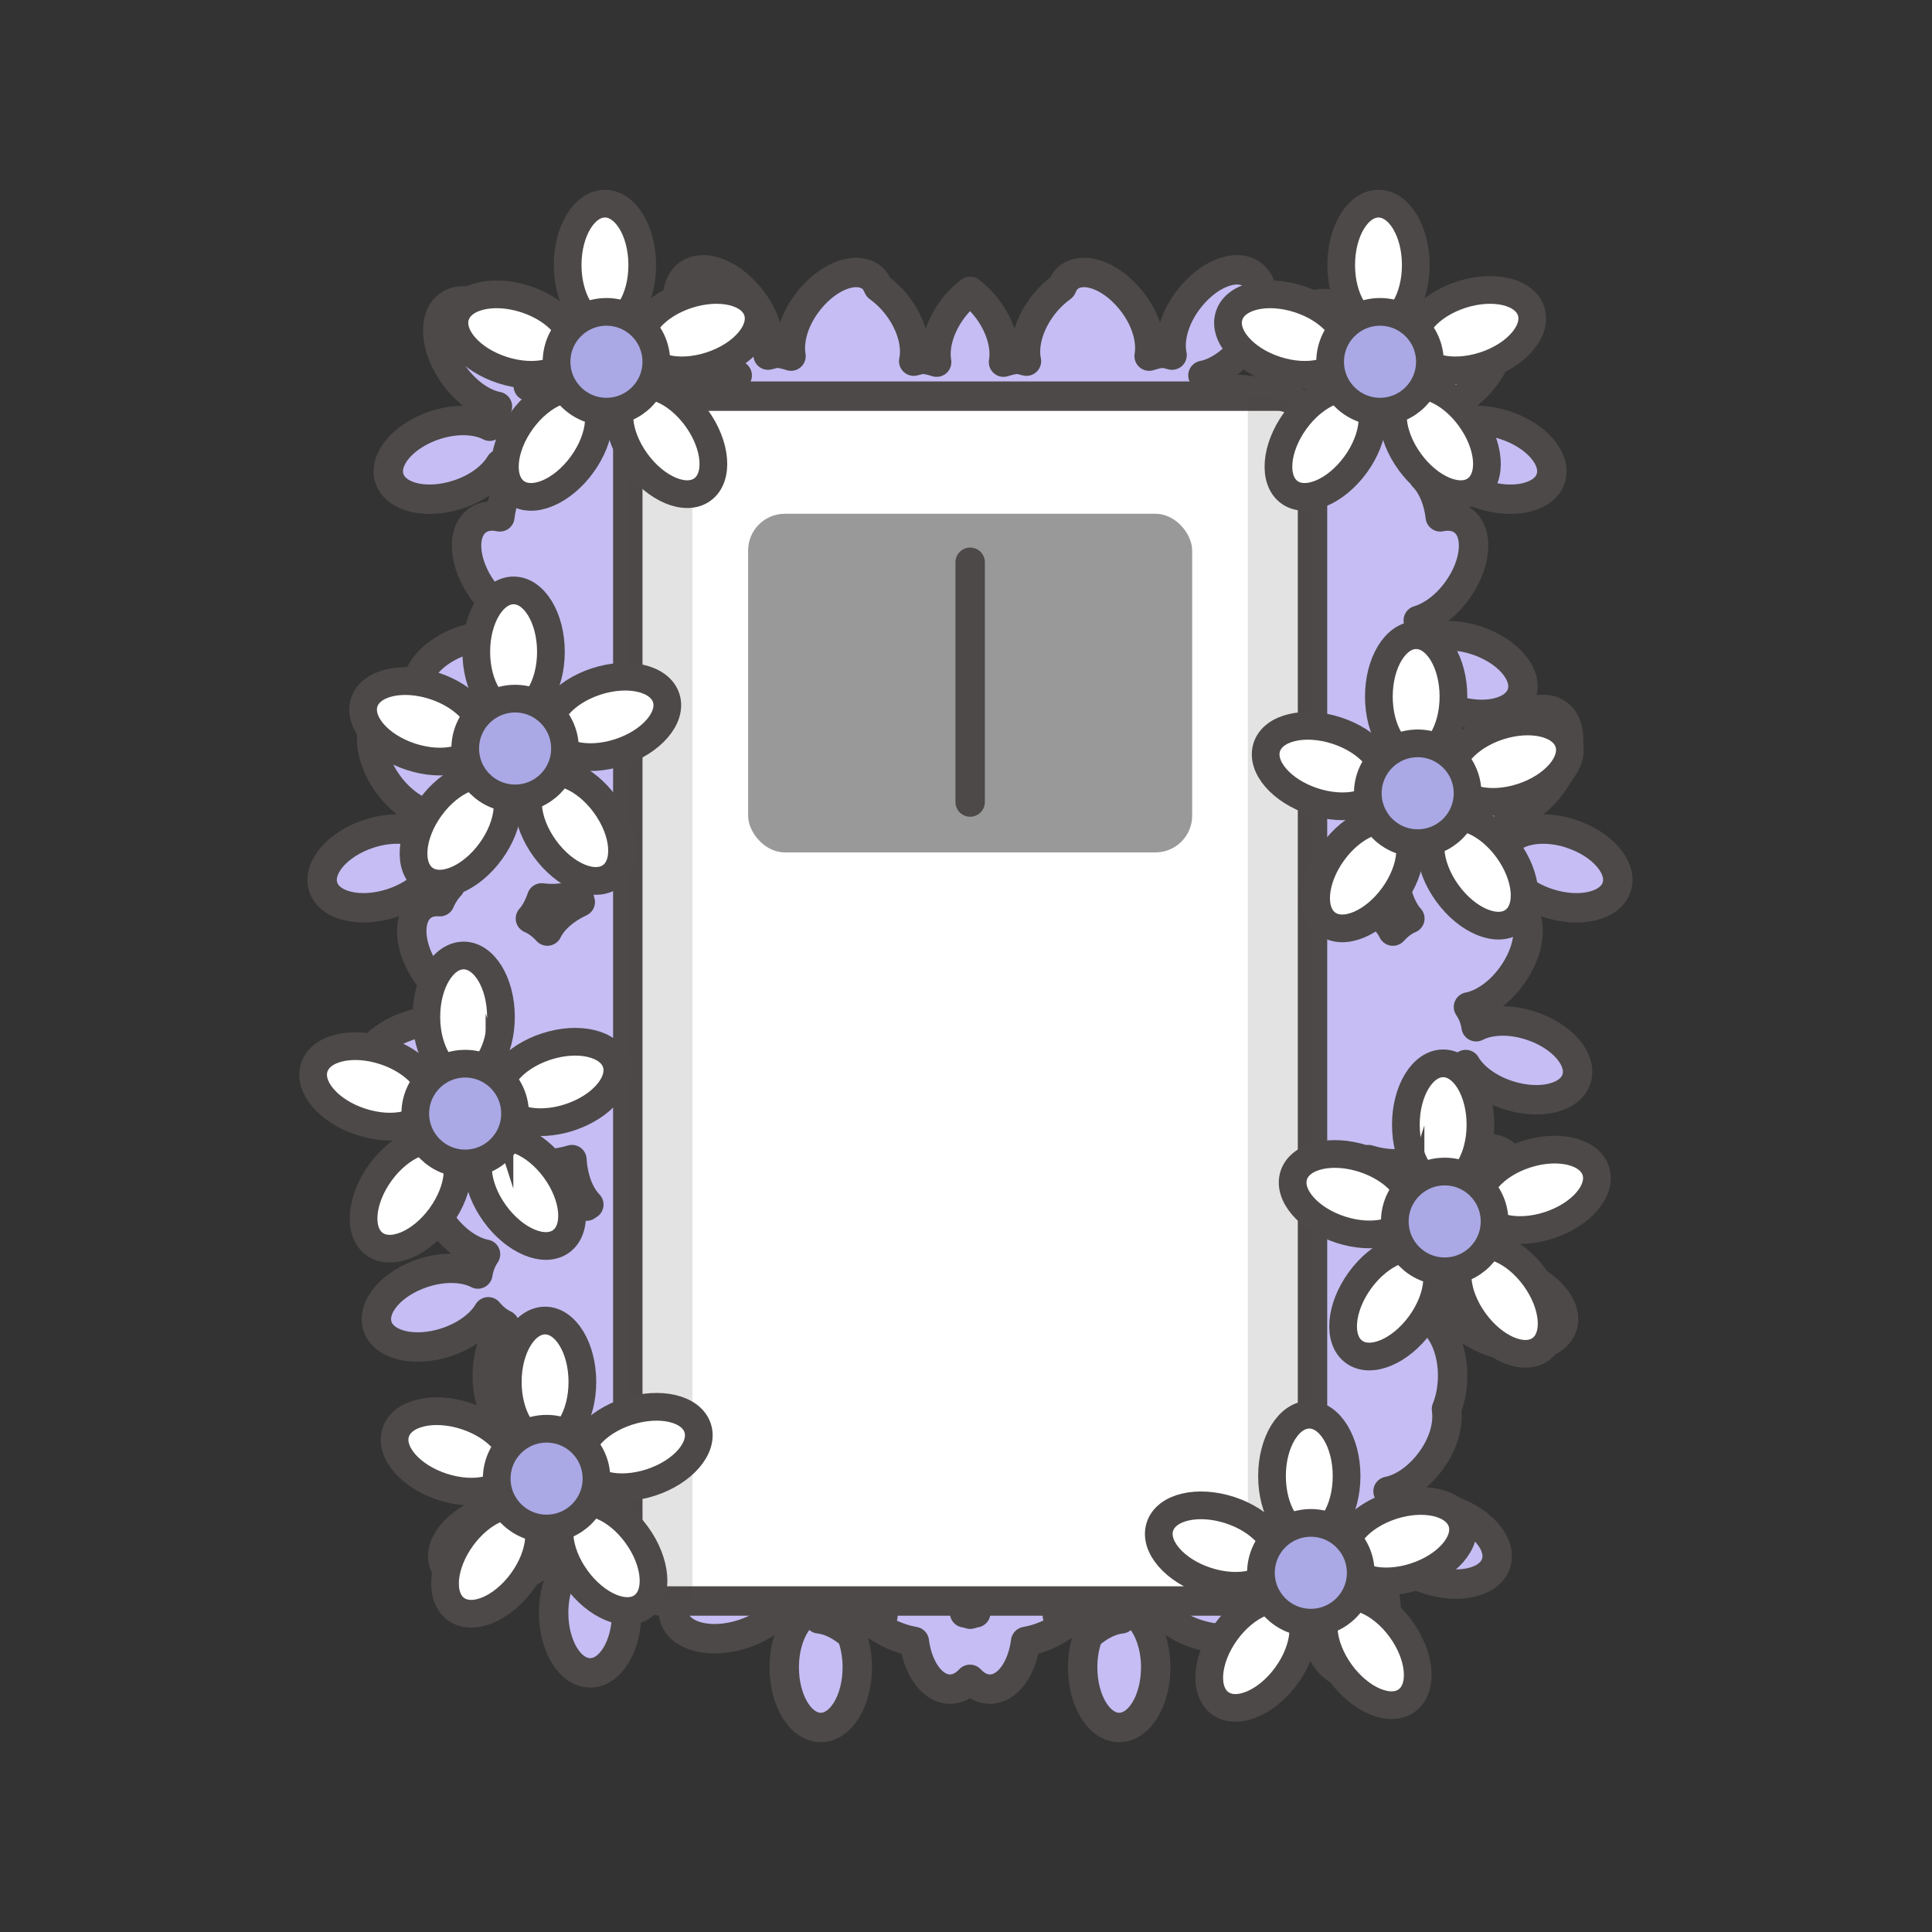
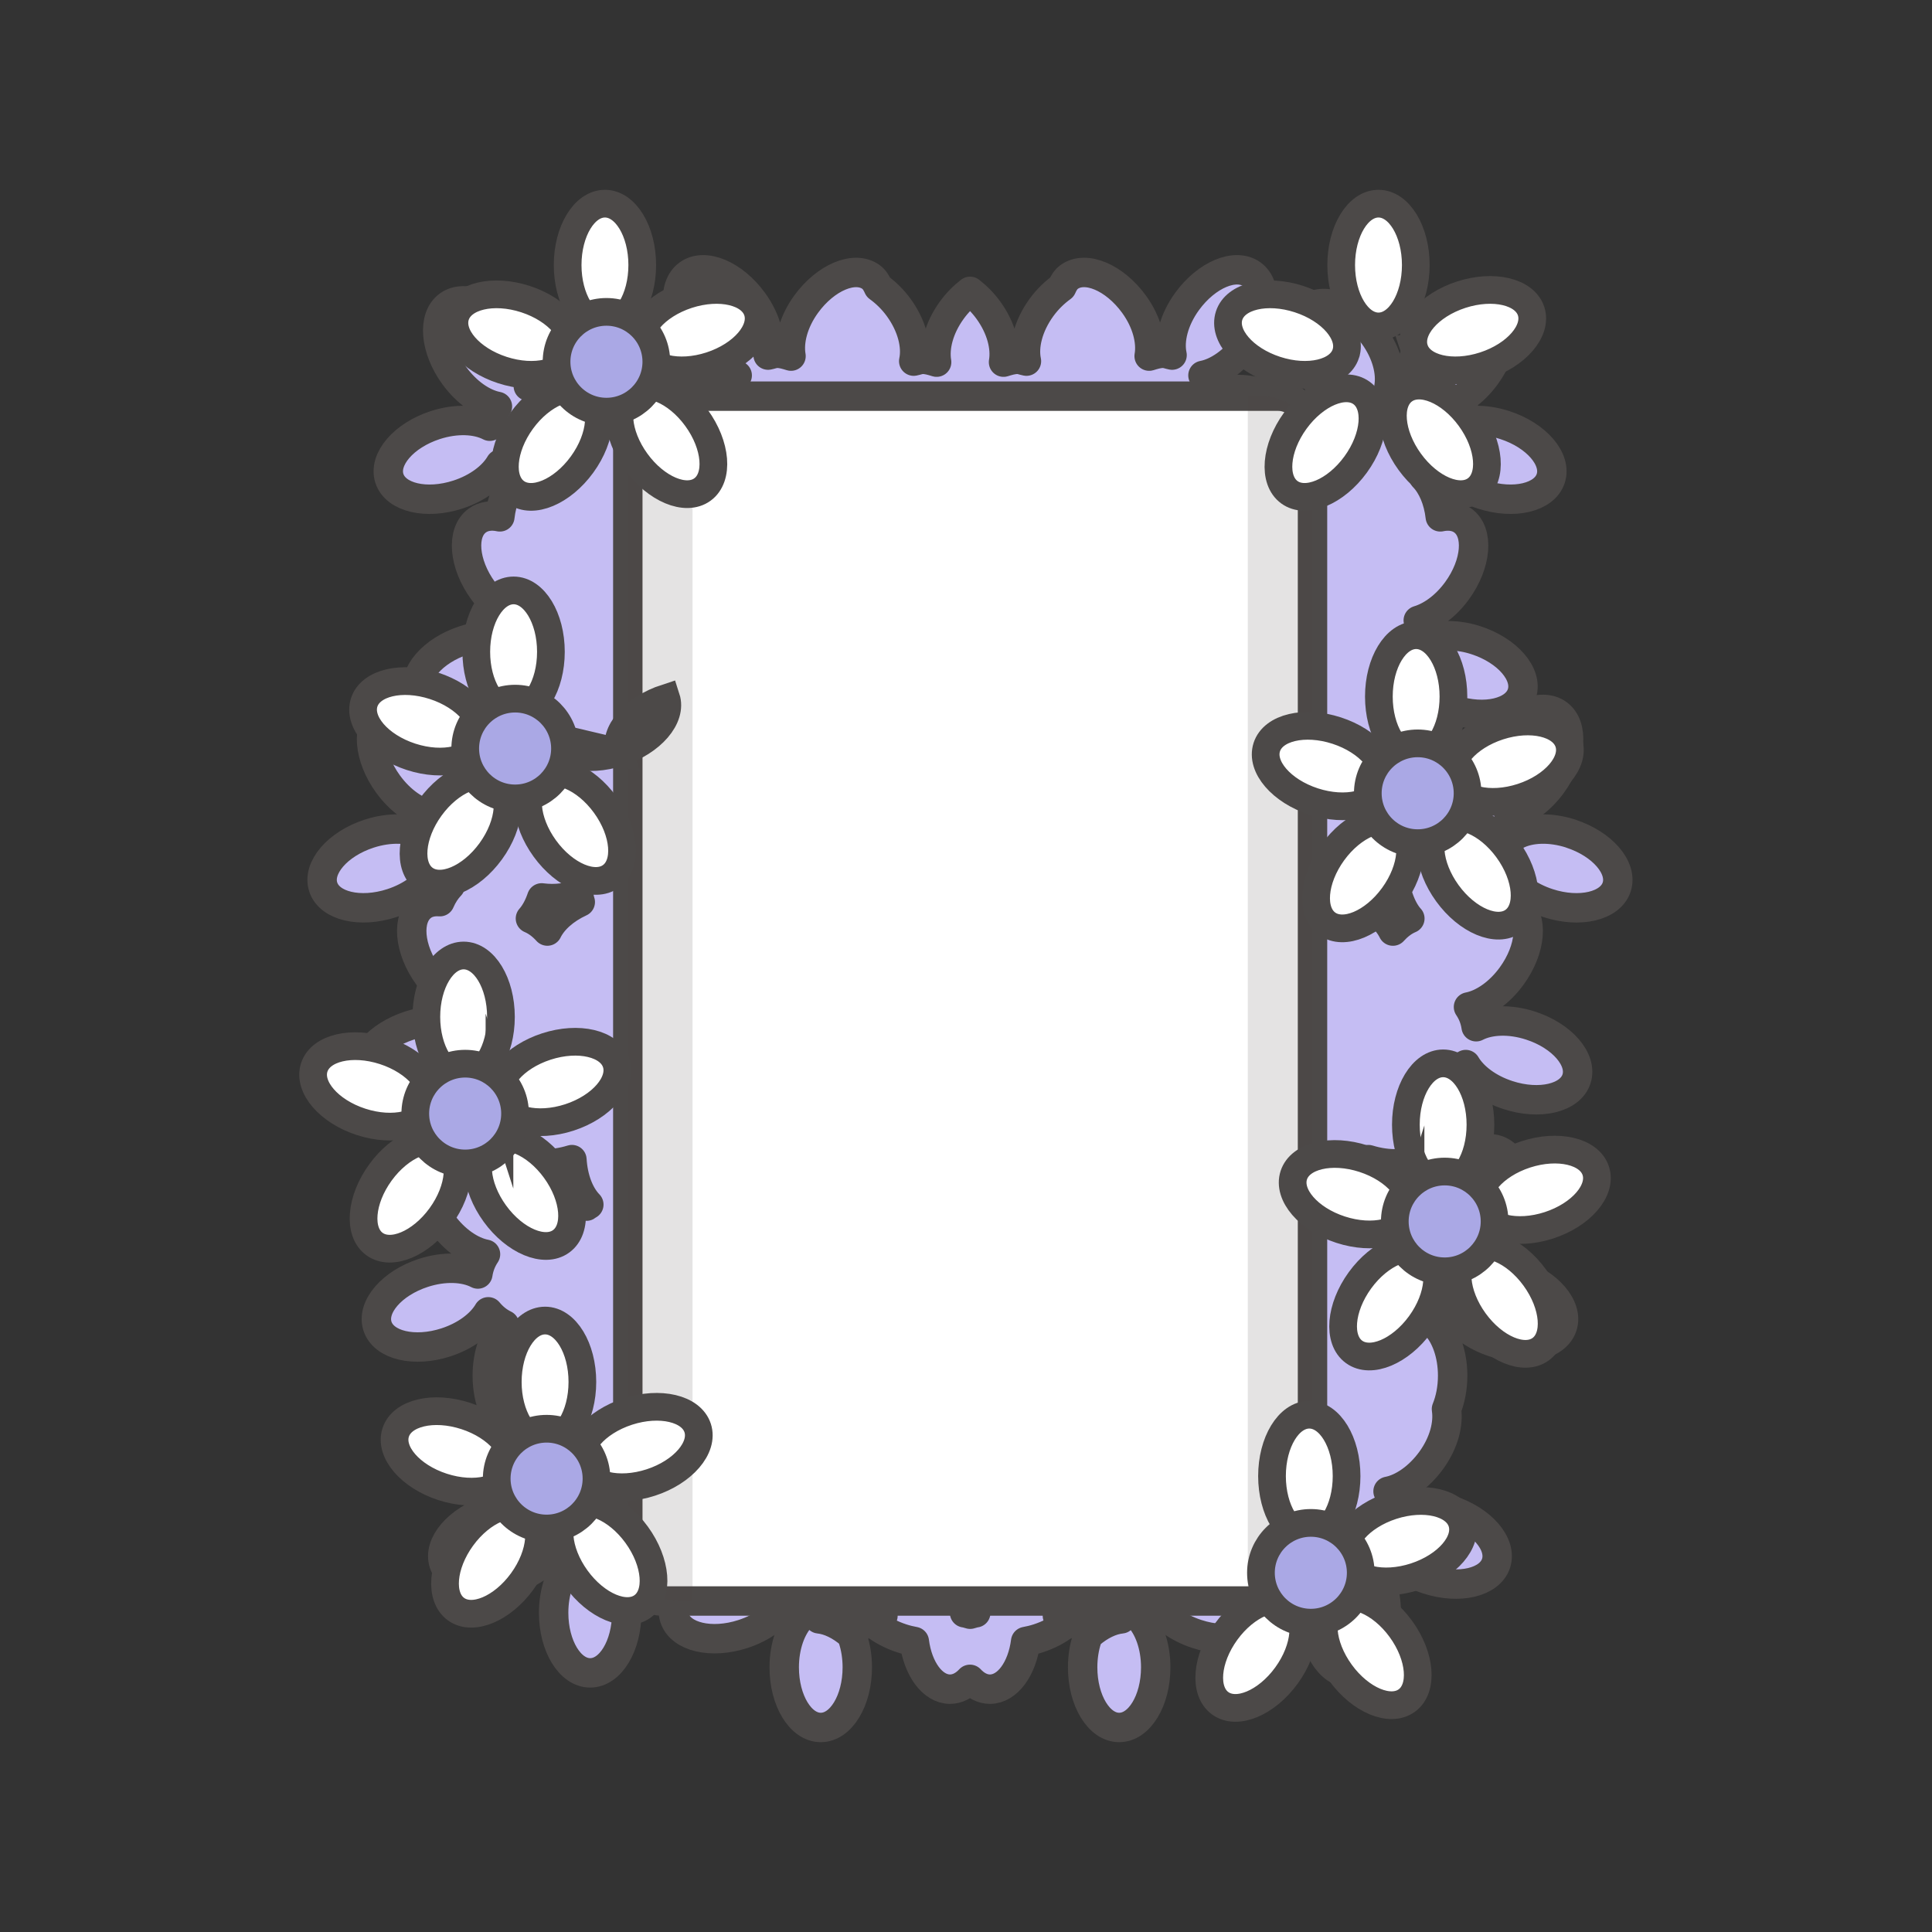
<svg xmlns="http://www.w3.org/2000/svg" viewBox="0 0 80 80">
  <rect x="0" y="0" width="80" height="80" fill="#333333" stroke="none" />
  <g style="isolation: isolate;">
    <g id="_レイヤー_1" data-name="レイヤー_1">
      <g>
        <path d="M65.053,34.52c-.865-.281-1.706-.239-2.256.047-.045-.303-.152-.576-.317-.819.598-.114,1.274-.572,1.789-1.282.808-1.112.915-2.412.239-2.903s-1.879.012-2.687,1.125c-.36.496-.558,1.022-.632,1.505-.197-.544-.778-1.076-1.572-1.404-.38-.52-.846-.9-1.304-1.111-.06-.2-.135-.383-.224-.549.157-.153.31-.319.449-.51.046-.063.066-.13.108-.195.344.4.883.753,1.537.965,1.307.425,2.577.125,2.835-.67s-.592-1.783-1.9-2.208c-.72-.234-1.422-.241-1.956-.074-.057-.298-.164-.562-.384-.722-.016-.011-.035-.015-.051-.025.55-.164,1.144-.593,1.608-1.232.808-1.112.915-2.412.239-2.903-.254-.184-.582-.228-.935-.153-.079-.697-.334-1.287-.687-1.65.266-.127.487-.314.674-.538.303.518.938,1.001,1.752,1.265,1.308.425,2.577.125,2.835-.669.258-.795-.593-1.783-1.9-2.208-.865-.281-1.706-.239-2.256.047-.045-.304-.152-.576-.317-.819.598-.113,1.274-.572,1.789-1.281.808-1.112.915-2.412.239-2.903s-1.879.013-2.687,1.125c-.555.764-.753,1.601-.62,2.219-.124-.024-.239-.075-.37-.075-.205,0-.392.06-.579.117.105-.612-.091-1.413-.627-2.151-.808-1.112-2.011-1.616-2.687-1.125s-.569,1.791.239,2.903c.555.764,1.293,1.23,1.922,1.295-.148.259-.246.543-.266.858-.48-.238-1.17-.288-1.903-.115-.271-.561-.931-1.097-1.805-1.38-.865-.281-1.706-.24-2.256.047-.045-.303-.152-.576-.317-.819.598-.114,1.273-.572,1.789-1.282.808-1.112.915-2.412.239-2.903-.676-.491-1.879.012-2.687,1.125-.555.764-.753,1.601-.62,2.219-.124-.024-.239-.075-.37-.075-.205,0-.392.06-.579.117.105-.612-.091-1.413-.627-2.151-.808-1.112-2.011-1.616-2.687-1.125-.142.103-.23.258-.303.423-.3.217-.592.495-.844.842-.555.764-.753,1.601-.62,2.219-.124-.024-.239-.075-.37-.075-.205,0-.392.06-.579.117.105-.612-.091-1.413-.627-2.151-.228-.314-.488-.572-.758-.781-.27.208-.531.467-.758.781-.536.738-.732,1.539-.627,2.151-.187-.057-.373-.117-.579-.117-.131,0-.246.051-.37.075.133-.618-.064-1.455-.62-2.219-.252-.347-.543-.625-.844-.842-.074-.165-.162-.32-.303-.423-.676-.491-1.879.012-2.687,1.125-.536.738-.732,1.539-.627,2.151-.187-.057-.373-.117-.579-.117-.131,0-.246.051-.37.075.133-.618-.064-1.455-.62-2.219-.808-1.112-2.011-1.616-2.687-1.125-.676.491-.569,1.791.239,2.903.516.71,1.191,1.168,1.789,1.282-.164.244-.271.516-.317.819-.55-.287-1.391-.328-2.256-.047-.873.284-1.533.82-1.805,1.38-.733-.173-1.424-.123-1.904.115-.02-.315-.118-.599-.266-.858.629-.065,1.367-.531,1.922-1.295.808-1.112.915-2.412.239-2.903s-1.879.012-2.687,1.125c-.536.738-.732,1.539-.627,2.151-.187-.057-.373-.117-.579-.117-.131,0-.246.051-.37.075.133-.618-.064-1.455-.62-2.219-.808-1.112-2.011-1.616-2.687-1.125s-.569,1.791.239,2.903c.516.71,1.192,1.168,1.789,1.281-.164.244-.271.516-.317.819-.55-.287-1.391-.328-2.256-.047-1.307.425-2.158,1.414-1.9,2.208.258.795,1.527,1.094,2.835.669.813-.264,1.449-.747,1.752-1.265.186.224.408.411.674.538-.353.363-.608.953-.687,1.65-.353-.076-.682-.032-.935.153-.676.491-.569,1.791.239,2.903.464.639,1.058,1.068,1.608,1.232-.016.01-.035.014-.051.025-.22.16-.328.424-.384.722-.534-.167-1.236-.16-1.956.074-1.308.425-2.158,1.414-1.9,2.208.258.794,1.527,1.094,2.835.67.654-.212,1.193-.566,1.537-.965.041.064.062.131.108.195.139.191.292.357.449.51-.089.165-.164.349-.224.549-.458.212-.923.592-1.304,1.111-.794.328-1.375.86-1.572,1.404-.074-.482-.272-1.009-.632-1.505-.808-1.112-2.011-1.616-2.687-1.125-.676.491-.569,1.791.239,2.903.516.71,1.192,1.168,1.789,1.282-.164.244-.271.516-.317.819-.55-.287-1.391-.328-2.256-.047-1.307.425-2.158,1.414-1.9,2.208.258.794,1.527,1.094,2.835.67.813-.264,1.449-.747,1.752-1.265.187.224.408.411.674.538-.169.174-.316.399-.431.665-.27-.02-.52.029-.721.175-.676.491-.569,1.791.239,2.903.516.71,1.191,1.168,1.789,1.282-.164.244-.271.516-.317.819-.55-.287-1.391-.328-2.256-.047-1.308.425-2.158,1.413-1.9,2.208.258.795,1.527,1.094,2.835.67.813-.264,1.449-.747,1.752-1.265.186.224.408.411.674.538-.428.44-.715,1.216-.715,2.107,0,.444.077.856.201,1.217-.627-.408-1.283-.51-1.719-.193-.676.491-.569,1.791.239,2.903.516.71,1.191,1.168,1.789,1.282-.164.244-.271.516-.317.819-.55-.287-1.391-.328-2.256-.047-1.308.425-2.158,1.413-1.9,2.208.258.795,1.527,1.094,2.835.669.813-.264,1.449-.747,1.752-1.265.187.224.408.411.674.538-.428.44-.715,1.216-.715,2.107,0,.512.094.988.256,1.384-.093.609.102,1.396.63,2.122.516.71,1.191,1.168,1.789,1.282-.165.244-.271.516-.317.819-.55-.287-1.391-.328-2.256-.047-1.307.425-2.158,1.414-1.9,2.208.258.795,1.527,1.094,2.835.669.813-.264,1.449-.747,1.752-1.265.187.224.408.411.674.538-.428.44-.715,1.216-.715,2.107,0,1.375.677,2.489,1.513,2.489s1.513-1.114,1.513-2.489c0-.856-.263-1.61-.662-2.058.274-.116.504-.302.701-.52.273.559.932,1.093,1.803,1.377.18.059.359.101.535.132-.368.409-.535.87-.401,1.281.258.795,1.527,1.094,2.835.669.813-.264,1.449-.747,1.752-1.265.187.224.408.411.674.538-.428.44-.715,1.216-.715,2.107,0,1.375.677,2.489,1.513,2.489s1.513-1.114,1.513-2.489c0-.856-.263-1.61-.662-2.058.274-.116.504-.302.701-.52.273.56.932,1.093,1.803,1.377.175.057.348.099.519.13.144,1.127.752,1.974,1.479,1.974.305,0,.588-.151.826-.407.238.256.52.407.826.407.728,0,1.335-.847,1.479-1.974.171-.032.344-.073.519-.13.871-.283,1.53-.817,1.803-1.377.197.218.426.403.701.52-.4.448-.663,1.202-.663,2.058,0,1.375.677,2.489,1.513,2.489s1.513-1.114,1.513-2.489c0-.891-.287-1.667-.715-2.107.266-.127.487-.314.674-.538.303.518.938,1.001,1.752,1.265,1.307.425,2.577.125,2.835-.669.133-.41-.033-.871-.401-1.281.176-.032.355-.074.535-.132.871-.283,1.53-.817,1.803-1.377.197.218.426.403.701.52-.4.448-.663,1.202-.663,2.058,0,1.375.677,2.489,1.513,2.489s1.513-1.114,1.513-2.489c0-.891-.287-1.667-.715-2.107.266-.127.487-.314.674-.538.303.518.938,1.001,1.752,1.265,1.308.425,2.577.125,2.835-.669.258-.794-.592-1.783-1.9-2.208-.865-.281-1.706-.239-2.256.047-.045-.303-.152-.576-.317-.819.598-.114,1.273-.572,1.789-1.282.528-.727.723-1.514.63-2.122.161-.396.256-.871.256-1.384,0-.891-.287-1.667-.715-2.107.266-.127.487-.314.674-.538.303.518.939,1.001,1.752,1.265,1.307.425,2.577.125,2.835-.669.258-.795-.593-1.783-1.9-2.208-.865-.281-1.706-.24-2.256.047-.045-.303-.152-.575-.317-.819.598-.114,1.273-.572,1.789-1.282.808-1.112.915-2.412.239-2.903-.436-.317-1.091-.215-1.719.193.124-.361.201-.773.201-1.217,0-.891-.287-1.667-.715-2.107.266-.127.487-.314.674-.538.303.518.938,1.001,1.752,1.265,1.308.425,2.577.125,2.835-.67s-.592-1.783-1.9-2.208c-.865-.281-1.706-.239-2.256.047-.045-.303-.152-.576-.317-.819.598-.114,1.273-.572,1.789-1.282.808-1.112.915-2.412.239-2.903-.201-.146-.451-.194-.721-.175-.116-.266-.262-.491-.431-.665.266-.127.487-.314.674-.538.303.518.938,1.001,1.752,1.265,1.307.425,2.577.125,2.835-.67.258-.795-.593-1.783-1.9-2.208ZM58.379,38.034c-.274.116-.504.302-.701.52-.225-.461-.709-.903-1.363-1.203.042-.118.056-.247.075-.374.391.204.93.279,1.522.205.115.339.271.635.466.853ZM22.431,37.181c.592.074,1.131,0,1.522-.205.019.127.034.256.075.374-.653.3-1.138.742-1.363,1.203-.197-.218-.426-.403-.701-.52.194-.218.351-.514.466-.853ZM22.364,49.312c-.374-.279-.763-.446-1.12-.483.148-.259.246-.543.266-.858.538.267,1.342.303,2.172.046.047.787.312,1.463.7,1.862-.036.017-.062.046-.097.065-.252-.31-.562-.501-.901-.501-.177,0-.344.059-.502.151-.158-.104-.332-.198-.518-.282ZM35.227,67.671c-.431-.373-.897-.595-1.316-.638.147-.257.243-.539.264-.851.009.002.017.004.026.007.521.248,1.283.279,2.074.051.056.245.15.464.286.666-.435.083-.907.353-1.333.765ZM40.172,66.841c-.078-.019-.157-.051-.232-.058.119-.208.192-.437.232-.68.04.243.113.472.232.68-.075.008-.155.039-.232.058ZM45.118,67.671c-.426-.412-.899-.683-1.333-.765.136-.202.229-.421.286-.666.791.228,1.552.197,2.074-.051.008-.002.017-.004.025-.007.021.312.118.594.264.851-.42.043-.885.265-1.316.638ZM57.98,49.312c-.186.084-.359.178-.518.282-.158-.092-.325-.151-.502-.151-.339,0-.649.19-.901.501-.034-.019-.061-.048-.097-.065.387-.398.652-1.075.7-1.862.83.257,1.634.221,2.172-.046.02.315.118.599.266.858-.357.037-.746.204-1.12.483Z" style="fill: #c5bdf3; stroke: #4c4948; stroke-linecap: round; stroke-linejoin: round; stroke-width: 1.218px;" />
        <g>
          <rect x="25.996" y="16.405" width="28.352" height="49.89" rx="1.417" ry="1.417" style="fill: #fff; stroke: #4c4948; stroke-linecap: round; stroke-linejoin: round; stroke-width: 1.218px;" />
-           <rect x="30.978" y="21.274" width="18.387" height="14.022" rx="1.52" ry="1.52" style="fill: #999;" />
-           <line x1="40.172" y1="23.282" x2="40.172" y2="33.21" style="fill: none; stroke: #4c4948; stroke-linecap: round; stroke-linejoin: round; stroke-width: 1.218px;" />
          <path d="M28.074,16.405h.602v49.89h-.602c-1.147,0-2.078-.931-2.078-2.078V18.483c0-1.147.931-2.078,2.078-2.078Z" style="fill: #4c4948; mix-blend-mode: darken; opacity: .15;" />
          <path d="M53.746,16.405h.602v49.89h-.602c-1.147,0-2.078-.931-2.078-2.078V18.483c0-1.147.931-2.078,2.078-2.078Z" transform="translate(106.016 82.7) rotate(180)" style="fill: #4c4948; mix-blend-mode: darken; opacity: .15;" />
        </g>
        <g>
          <path d="M21.267,29.532c.853,0,1.545-1.138,1.545-2.542s-.692-2.542-1.545-2.542-1.545,1.138-1.545,2.542.692,2.542,1.545,2.542Z" style="fill: #fff; stroke: #4c4948; stroke-miterlimit: 10; stroke-width: 1.147px;" />
          <path d="M19.915,30.654c.264-.811-.605-1.82-1.94-2.254-1.335-.434-2.631-.128-2.894.684s.605,1.82,1.94,2.254c1.335.434,2.631.128,2.894-.684Z" style="fill: #fff; stroke: #4c4948; stroke-miterlimit: 10; stroke-width: 1.147px;" />
          <path d="M20.564,32.286c-.69-.501-1.918.013-2.743,1.148s-.934,2.463-.244,2.964c.69.501,1.918-.013,2.743-1.148s.934-2.463.244-2.964Z" style="fill: #fff; stroke: #4c4948; stroke-miterlimit: 10; stroke-width: 1.147px;" />
          <path d="M22.317,32.173c-.69.501-.581,1.828.244,2.964s2.053,1.65,2.743,1.148c.69-.501.581-1.828-.244-2.964-.825-1.136-2.053-1.65-2.743-1.148Z" style="fill: #fff; stroke: #4c4948; stroke-miterlimit: 10; stroke-width: 1.147px;" />
-           <path d="M22.751,30.471c.264.811,1.559,1.117,2.894.683,1.335-.434,2.203-1.443,1.94-2.254s-1.559-1.117-2.894-.683c-1.335.434-2.203,1.443-1.94,2.254Z" style="fill: #fff; stroke: #4c4948; stroke-miterlimit: 10; stroke-width: 1.147px;" />
+           <path d="M22.751,30.471c.264.811,1.559,1.117,2.894.683,1.335-.434,2.203-1.443,1.94-2.254c-1.335.434-2.203,1.443-1.94,2.254Z" style="fill: #fff; stroke: #4c4948; stroke-miterlimit: 10; stroke-width: 1.147px;" />
          <path d="M21.33,28.929c-1.141,0-2.066.925-2.066,2.066s.925,2.065,2.066,2.065,2.065-.925,2.065-2.065-.925-2.066-2.065-2.066Z" style="fill: #aaa8e5; stroke: #4c4948; stroke-miterlimit: 10; stroke-width: 1.147px;" />
        </g>
        <g>
          <path d="M25.049,13.517c.853,0,1.545-1.138,1.545-2.542s-.692-2.542-1.545-2.542-1.544,1.138-1.544,2.542.692,2.542,1.544,2.542Z" style="fill: #fff; stroke: #4c4948; stroke-miterlimit: 10; stroke-width: 1.147px;" />
          <path d="M23.697,14.639c.263-.811-.605-1.821-1.94-2.254-1.335-.434-2.631-.128-2.894.684-.263.811.605,1.821,1.94,2.254,1.335.434,2.631.128,2.894-.683Z" style="fill: #fff; stroke: #4c4948; stroke-miterlimit: 10; stroke-width: 1.147px;" />
          <path d="M24.346,16.271c-.69-.501-1.918.013-2.743,1.148-.825,1.136-.934,2.463-.244,2.964.69.501,1.918-.013,2.743-1.148.825-1.136.934-2.463.244-2.964Z" style="fill: #fff; stroke: #4c4948; stroke-miterlimit: 10; stroke-width: 1.147px;" />
          <path d="M26.099,16.158c-.69.501-.581,1.828.244,2.964.825,1.136,2.053,1.65,2.743,1.148.69-.501.581-1.829-.244-2.964-.825-1.136-2.053-1.65-2.743-1.148Z" style="fill: #fff; stroke: #4c4948; stroke-miterlimit: 10; stroke-width: 1.147px;" />
          <path d="M26.533,14.456c.263.811,1.559,1.117,2.894.684,1.335-.434,2.203-1.443,1.94-2.254-.264-.811-1.559-1.117-2.894-.684s-2.203,1.443-1.94,2.254Z" style="fill: #fff; stroke: #4c4948; stroke-miterlimit: 10; stroke-width: 1.147px;" />
          <path d="M25.112,12.914c-1.141,0-2.066.925-2.066,2.065s.925,2.066,2.066,2.066,2.065-.925,2.065-2.066-.925-2.065-2.065-2.065Z" style="fill: #aaa8e5; stroke: #4c4948; stroke-miterlimit: 10; stroke-width: 1.147px;" />
        </g>
        <g>
          <path d="M57.08,13.517c.853,0,1.545-1.138,1.545-2.542s-.692-2.542-1.545-2.542-1.544,1.138-1.544,2.542.692,2.542,1.544,2.542Z" style="fill: #fff; stroke: #4c4948; stroke-miterlimit: 10; stroke-width: 1.147px;" />
          <path d="M55.729,14.639c.263-.811-.605-1.821-1.94-2.254-1.335-.434-2.631-.128-2.894.684-.263.811.605,1.821,1.94,2.254,1.335.434,2.631.128,2.894-.683Z" style="fill: #fff; stroke: #4c4948; stroke-miterlimit: 10; stroke-width: 1.147px;" />
          <path d="M56.378,16.271c-.69-.501-1.918.013-2.743,1.148-.825,1.136-.934,2.463-.244,2.964.69.501,1.918-.013,2.743-1.148.825-1.136.934-2.463.244-2.964Z" style="fill: #fff; stroke: #4c4948; stroke-miterlimit: 10; stroke-width: 1.147px;" />
          <path d="M58.13,16.158c-.69.501-.581,1.828.244,2.964.825,1.136,2.053,1.65,2.743,1.148.69-.501.581-1.829-.244-2.964-.825-1.136-2.053-1.65-2.743-1.148Z" style="fill: #fff; stroke: #4c4948; stroke-miterlimit: 10; stroke-width: 1.147px;" />
          <path d="M58.565,14.456c.264.811,1.56,1.117,2.895.684,1.335-.434,2.203-1.443,1.94-2.254-.264-.811-1.559-1.117-2.894-.684s-2.203,1.443-1.94,2.254Z" style="fill: #fff; stroke: #4c4948; stroke-miterlimit: 10; stroke-width: 1.147px;" />
-           <path d="M57.144,12.914c-1.141,0-2.066.925-2.066,2.065s.925,2.066,2.066,2.066,2.065-.925,2.065-2.066-.925-2.065-2.065-2.065Z" style="fill: #aaa8e5; stroke: #4c4948; stroke-miterlimit: 10; stroke-width: 1.147px;" />
        </g>
        <g>
          <path d="M58.64,31.385c.853,0,1.544-1.138,1.544-2.541s-.692-2.542-1.544-2.542-1.544,1.138-1.544,2.542.691,2.541,1.544,2.541Z" style="fill: #fff; stroke: #4c4948; stroke-miterlimit: 10; stroke-width: 1.147px;" />
          <path d="M57.289,32.506c.264-.811-.605-1.82-1.94-2.254-1.335-.434-2.631-.128-2.894.684s.605,1.82,1.94,2.254c1.335.434,2.631.128,2.894-.684Z" style="fill: #fff; stroke: #4c4948; stroke-miterlimit: 10; stroke-width: 1.147px;" />
          <path d="M57.938,34.138c-.69-.501-1.918.013-2.743,1.148-.825,1.136-.934,2.463-.244,2.964.69.501,1.918-.013,2.743-1.148.825-1.136.934-2.463.244-2.964Z" style="fill: #fff; stroke: #4c4948; stroke-miterlimit: 10; stroke-width: 1.147px;" />
          <path d="M59.69,34.025c-.69.501-.581,1.828.244,2.964.825,1.136,2.053,1.65,2.743,1.148.69-.501.581-1.828-.244-2.964-.825-1.136-2.053-1.65-2.743-1.148Z" style="fill: #fff; stroke: #4c4948; stroke-miterlimit: 10; stroke-width: 1.147px;" />
          <path d="M60.125,32.324c.264.811,1.559,1.117,2.894.684,1.335-.434,2.203-1.443,1.94-2.254s-1.559-1.117-2.894-.684c-1.335.434-2.203,1.443-1.94,2.254Z" style="fill: #fff; stroke: #4c4948; stroke-miterlimit: 10; stroke-width: 1.147px;" />
          <path d="M58.704,30.781c-1.141,0-2.066.925-2.066,2.066s.925,2.066,2.066,2.066,2.065-.925,2.065-2.066-.925-2.066-2.065-2.066Z" style="fill: #aaa8e5; stroke: #4c4948; stroke-miterlimit: 10; stroke-width: 1.147px;" />
        </g>
        <g>
          <path d="M59.758,49.114c.853,0,1.544-1.138,1.544-2.542s-.691-2.541-1.544-2.541-1.544,1.138-1.544,2.541.691,2.542,1.544,2.542Z" style="fill: #fff; stroke: #4c4948; stroke-miterlimit: 10; stroke-width: 1.147px;" />
          <path d="M58.407,50.235c.264-.811-.605-1.821-1.94-2.254-1.335-.434-2.631-.128-2.894.683-.264.811.605,1.821,1.94,2.254,1.335.434,2.631.128,2.894-.684Z" style="fill: #fff; stroke: #4c4948; stroke-miterlimit: 10; stroke-width: 1.147px;" />
          <path d="M59.056,51.867c-.69-.501-1.918.013-2.743,1.148-.825,1.136-.934,2.463-.244,2.964.69.501,1.918-.013,2.743-1.148.825-1.136.934-2.463.244-2.964Z" style="fill: #fff; stroke: #4c4948; stroke-miterlimit: 10; stroke-width: 1.147px;" />
          <path d="M60.808,51.755c-.69.501-.581,1.828.244,2.964.825,1.136,2.053,1.65,2.744,1.148.69-.501.581-1.828-.244-2.964-.825-1.136-2.053-1.65-2.743-1.148Z" style="fill: #fff; stroke: #4c4948; stroke-miterlimit: 10; stroke-width: 1.147px;" />
          <path d="M61.243,50.053c.264.811,1.56,1.117,2.895.684,1.335-.434,2.203-1.443,1.94-2.254-.263-.811-1.559-1.117-2.894-.684-1.335.434-2.203,1.443-1.94,2.254Z" style="fill: #fff; stroke: #4c4948; stroke-miterlimit: 10; stroke-width: 1.147px;" />
          <path d="M59.822,48.511c-1.141,0-2.066.925-2.066,2.066s.925,2.065,2.066,2.065,2.065-.925,2.065-2.065-.925-2.066-2.065-2.066Z" style="fill: #aaa8e5; stroke: #4c4948; stroke-miterlimit: 10; stroke-width: 1.147px;" />
        </g>
        <g>
          <path d="M54.215,63.663c.853,0,1.544-1.138,1.544-2.542s-.691-2.541-1.544-2.541-1.544,1.138-1.544,2.541.691,2.542,1.544,2.542Z" style="fill: #fff; stroke: #4c4948; stroke-miterlimit: 10; stroke-width: 1.147px;" />
-           <path d="M52.864,64.784c.264-.811-.605-1.82-1.94-2.254-1.335-.434-2.631-.128-2.894.684-.264.811.605,1.821,1.94,2.254,1.335.434,2.631.128,2.894-.684Z" style="fill: #fff; stroke: #4c4948; stroke-miterlimit: 10; stroke-width: 1.147px;" />
          <path d="M53.513,66.417c-.69-.501-1.918.013-2.743,1.148-.825,1.136-.934,2.463-.244,2.964.69.501,1.918-.013,2.743-1.148.825-1.136.934-2.463.244-2.964Z" style="fill: #fff; stroke: #4c4948; stroke-miterlimit: 10; stroke-width: 1.147px;" />
          <path d="M55.265,66.304c-.69.501-.581,1.828.244,2.964.825,1.136,2.053,1.65,2.743,1.148.69-.501.581-1.828-.244-2.964-.825-1.136-2.053-1.65-2.743-1.148Z" style="fill: #fff; stroke: #4c4948; stroke-miterlimit: 10; stroke-width: 1.147px;" />
          <path d="M55.7,64.602c.264.811,1.559,1.117,2.894.684,1.335-.434,2.203-1.443,1.94-2.254-.263-.811-1.559-1.117-2.894-.684-1.335.434-2.203,1.443-1.94,2.254Z" style="fill: #fff; stroke: #4c4948; stroke-miterlimit: 10; stroke-width: 1.147px;" />
          <path d="M54.279,63.06c-1.141,0-2.066.925-2.066,2.066s.925,2.065,2.066,2.065,2.066-.925,2.066-2.065-.925-2.066-2.066-2.066Z" style="fill: #aaa8e5; stroke: #4c4948; stroke-miterlimit: 10; stroke-width: 1.147px;" />
        </g>
        <g>
          <path d="M19.198,44.648c.853,0,1.545-1.138,1.545-2.541s-.692-2.542-1.545-2.542-1.544,1.138-1.544,2.542.692,2.541,1.544,2.541Z" style="fill: #fff; stroke: #4c4948; stroke-miterlimit: 10; stroke-width: 1.147px;" />
          <path d="M17.846,45.77c.264-.811-.605-1.821-1.94-2.254-1.335-.434-2.631-.128-2.894.684-.263.811.605,1.821,1.94,2.254,1.335.434,2.631.128,2.894-.684Z" style="fill: #fff; stroke: #4c4948; stroke-miterlimit: 10; stroke-width: 1.147px;" />
          <path d="M18.495,47.402c-.69-.501-1.918.013-2.743,1.148-.825,1.136-.934,2.463-.244,2.964.69.501,1.918-.013,2.743-1.148.825-1.136.934-2.463.244-2.964Z" style="fill: #fff; stroke: #4c4948; stroke-miterlimit: 10; stroke-width: 1.147px;" />
          <path d="M20.248,47.289c-.69.501-.581,1.828.244,2.964.825,1.136,2.053,1.65,2.743,1.148.69-.501.581-1.828-.244-2.964-.825-1.136-2.053-1.65-2.743-1.148Z" style="fill: #fff; stroke: #4c4948; stroke-miterlimit: 10; stroke-width: 1.147px;" />
          <path d="M20.682,45.587c.264.811,1.559,1.117,2.894.684,1.335-.434,2.203-1.443,1.94-2.254-.264-.811-1.559-1.117-2.894-.683-1.335.434-2.203,1.443-1.94,2.254Z" style="fill: #fff; stroke: #4c4948; stroke-miterlimit: 10; stroke-width: 1.147px;" />
          <path d="M19.262,44.045c-1.141,0-2.066.925-2.066,2.066s.925,2.065,2.066,2.065,2.065-.925,2.065-2.065-.925-2.066-2.065-2.066Z" style="fill: #aaa8e5; stroke: #4c4948; stroke-miterlimit: 10; stroke-width: 1.147px;" />
        </g>
        <g>
          <path d="M22.571,59.764c.853,0,1.544-1.138,1.544-2.541s-.692-2.542-1.544-2.542-1.545,1.138-1.545,2.542.692,2.541,1.545,2.541Z" style="fill: #fff; stroke: #4c4948; stroke-miterlimit: 10; stroke-width: 1.147px;" />
          <path d="M21.219,60.885c.264-.811-.605-1.821-1.94-2.254-1.335-.434-2.631-.128-2.894.684s.605,1.821,1.94,2.254c1.335.434,2.631.128,2.894-.683Z" style="fill: #fff; stroke: #4c4948; stroke-miterlimit: 10; stroke-width: 1.147px;" />
          <path d="M21.868,62.518c-.69-.501-1.918.013-2.743,1.148s-.934,2.463-.244,2.964c.69.501,1.918-.013,2.743-1.148s.934-2.463.244-2.964Z" style="fill: #fff; stroke: #4c4948; stroke-miterlimit: 10; stroke-width: 1.147px;" />
          <path d="M23.621,62.405c-.69.501-.581,1.828.244,2.964s2.053,1.65,2.743,1.148c.69-.501.581-1.828-.244-2.964-.825-1.136-2.053-1.65-2.743-1.148Z" style="fill: #fff; stroke: #4c4948; stroke-miterlimit: 10; stroke-width: 1.147px;" />
          <path d="M24.055,60.703c.264.811,1.559,1.117,2.894.684,1.335-.434,2.203-1.443,1.94-2.254s-1.559-1.117-2.894-.684c-1.335.434-2.203,1.443-1.94,2.254Z" style="fill: #fff; stroke: #4c4948; stroke-miterlimit: 10; stroke-width: 1.147px;" />
          <path d="M22.634,59.161c-1.141,0-2.066.925-2.066,2.065s.925,2.066,2.066,2.066,2.065-.925,2.065-2.066-.925-2.065-2.065-2.065Z" style="fill: #aaa8e5; stroke: #4c4948; stroke-miterlimit: 10; stroke-width: 1.147px;" />
        </g>
      </g>
    </g>
  </g>
</svg>